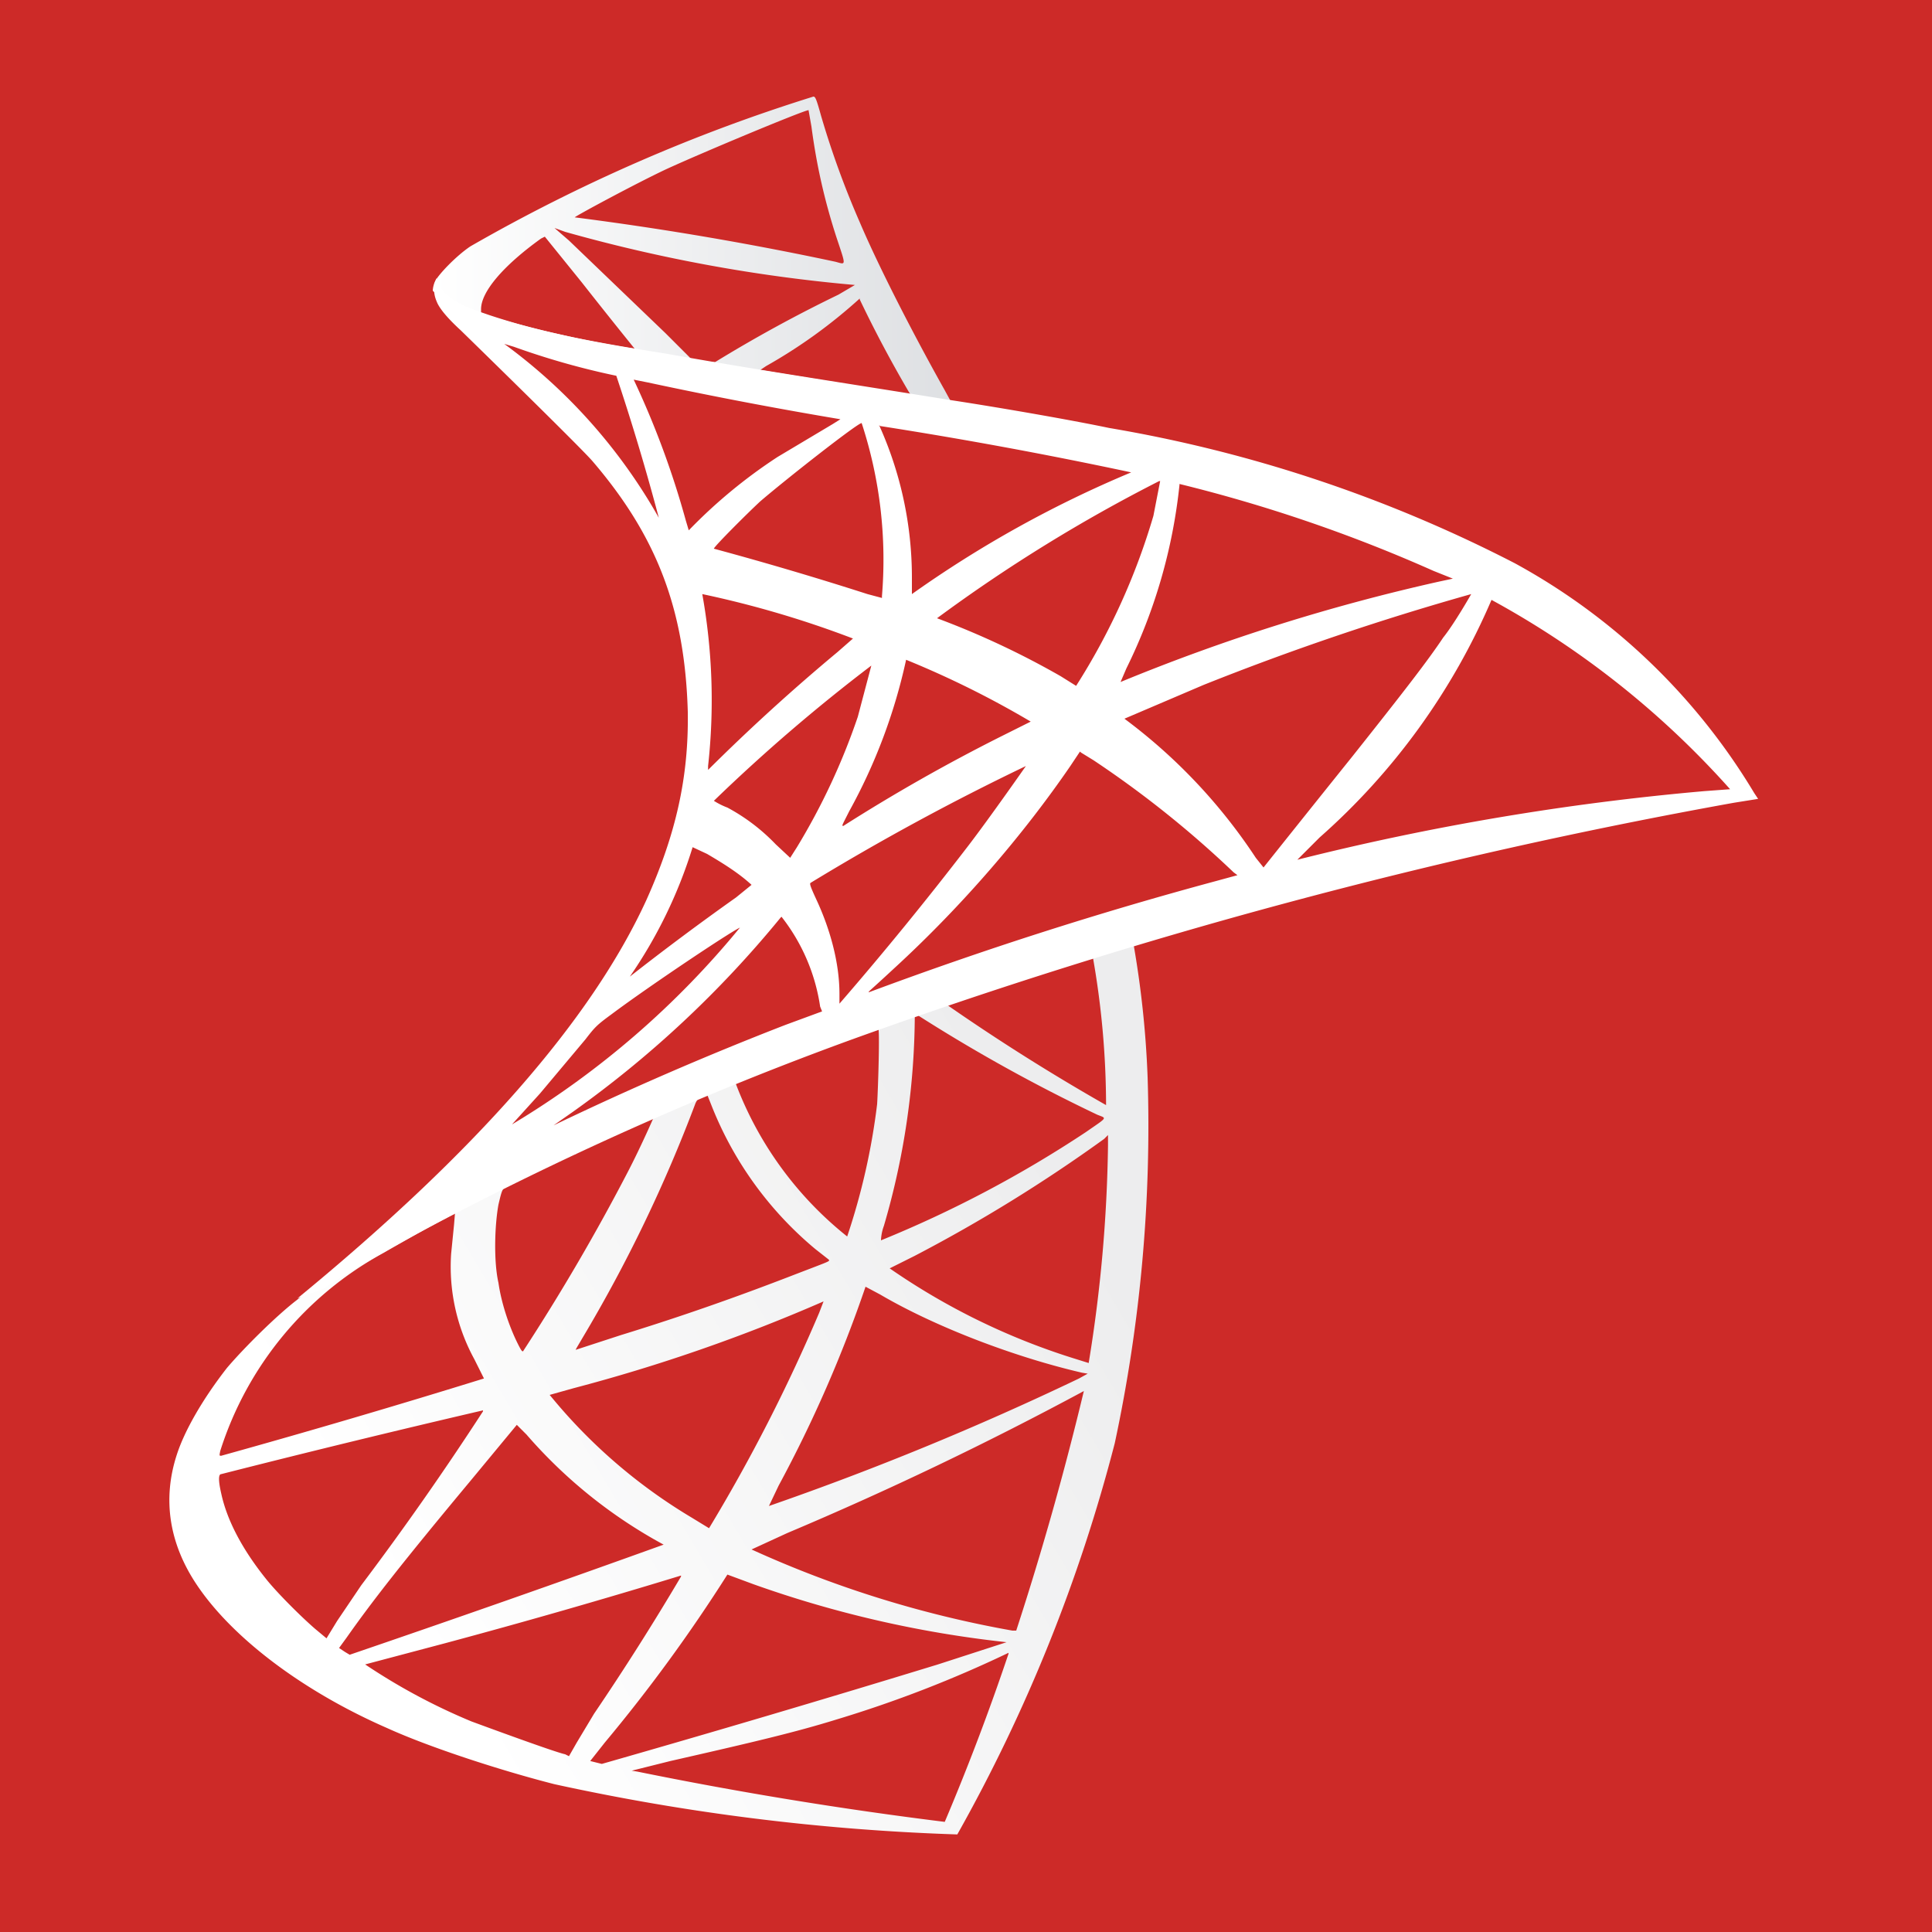
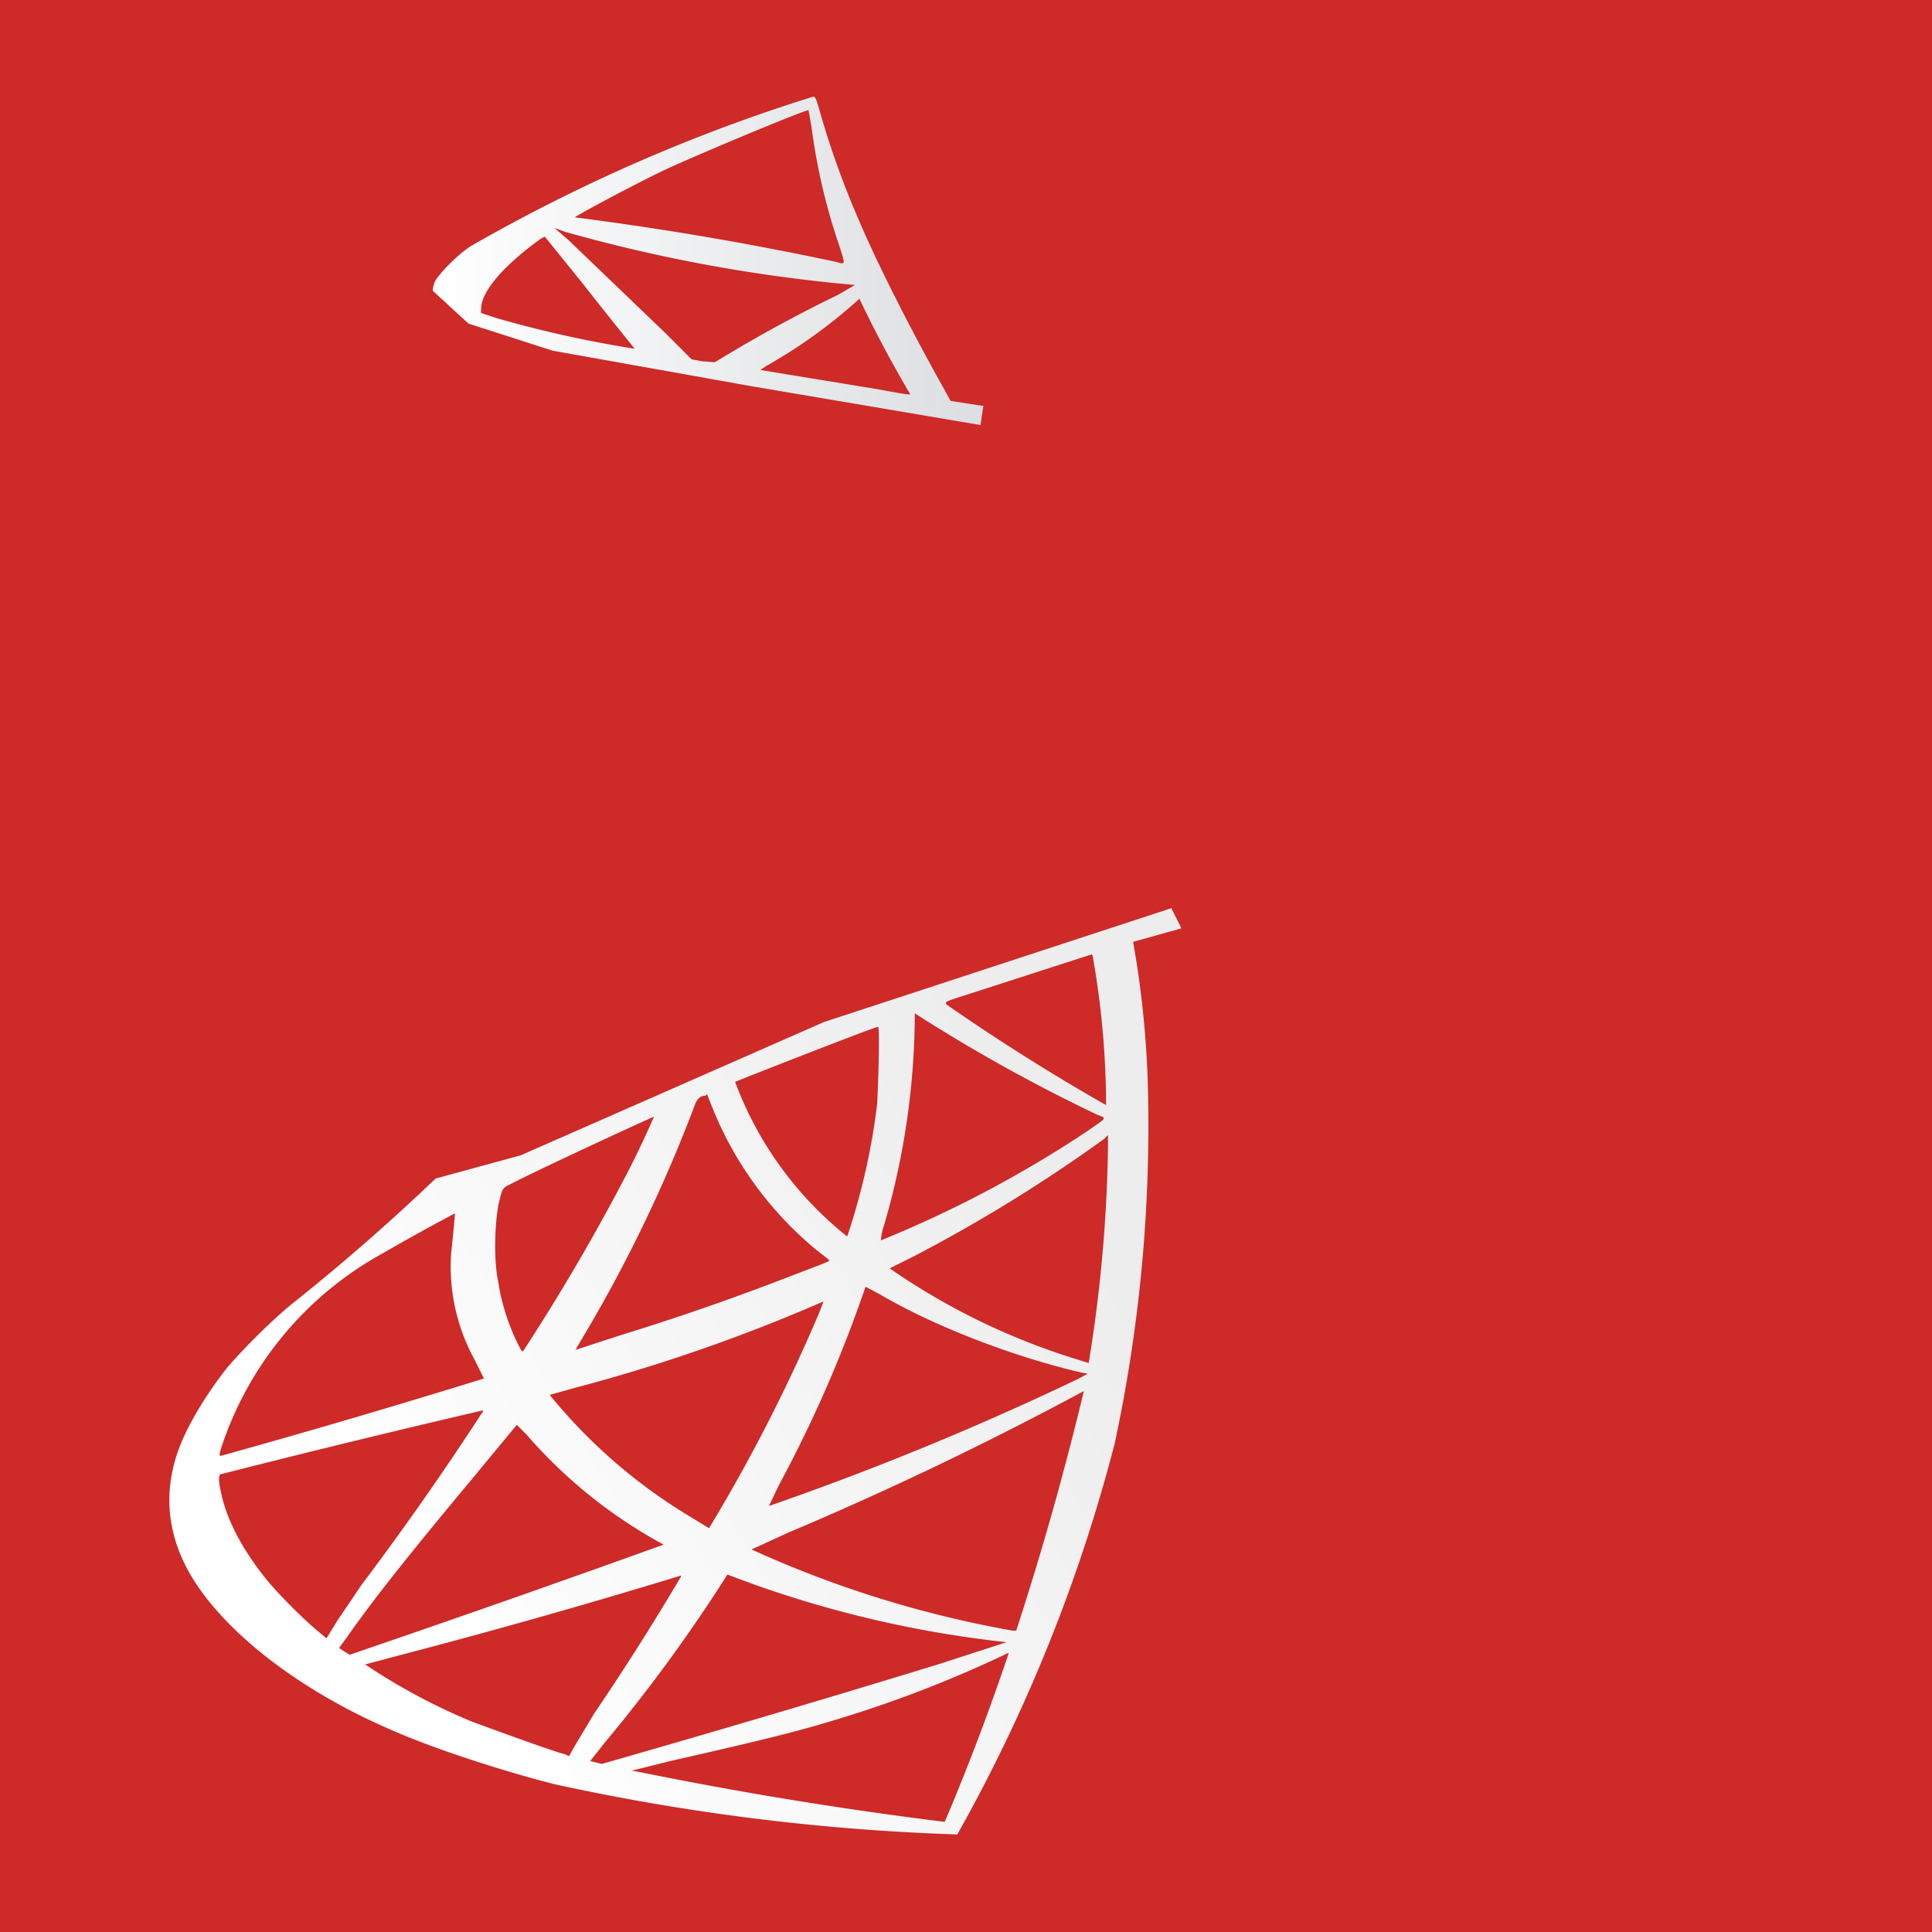
<svg xmlns="http://www.w3.org/2000/svg" viewBox="0 0 20 20">
  <rect width="100%" height="100%" fill="#CD2A28" />
  <path fill="url(#a)" d="m12.13 9.4-3.6 1.18-3.14 1.38-.88.24a21.82 21.82 0 0 1-1.44 1.26c-.22.17-.55.5-.72.7-.25.32-.44.65-.52.9-.15.46-.08.92.21 1.35.37.55 1.1 1.1 1.97 1.48.44.2 1.18.44 1.73.58a23 23 0 0 0 4.17.52 16.82 16.82 0 0 0 1.63-4.05 15.69 15.69 0 0 0 .34-3.79 10.18 10.18 0 0 0-.15-1.4l.5-.14-.1-.2Zm-.82.49a8.87 8.87 0 0 1 .14 1.55A21.69 21.69 0 0 1 9.8 10.4c-.02-.03-.02-.03.2-.1l1.3-.42Zm-1.84.6a17.11 17.11 0 0 0 1.89 1.05c.1.04.11.02-.12.18a12.07 12.07 0 0 1-2.12 1.12s0-.07.03-.15a7.85 7.85 0 0 0 .32-2.2Zm-.38.14c.02.02 0 .63-.01.8a6.9 6.9 0 0 1-.31 1.37 3.69 3.69 0 0 1-1.16-1.6c.04-.02 1.47-.58 1.48-.57Zm-1.78.7h.01l.04.1a3.7 3.7 0 0 0 1.08 1.5l.14.11c.01.02.02.01-.42.18-.52.2-1.08.4-1.73.6l-.46.15c-.02.01-.01 0 .06-.12a15.13 15.13 0 0 0 1.17-2.43c.02-.04.03-.05.06-.07l.05-.01Zm-.54.23s-.13.3-.27.57a21.72 21.72 0 0 1-1.08 1.85c-.01.02-.02.01-.06-.07-.09-.18-.17-.42-.2-.63-.05-.22-.04-.59 0-.81.04-.17.04-.17.12-.21.35-.18 1.48-.7 1.49-.7Zm4.7.2v.1a15.08 15.08 0 0 1-.2 2.25l-.16-.05a7.02 7.02 0 0 1-1.9-.93l.26-.13a15.92 15.92 0 0 0 1.96-1.21l.04-.04Zm-6.76.8-.01.12-.03.3a2 2 0 0 0 .24 1.09l.1.2a96.96 96.96 0 0 1-2.72.8c-.02 0-.02 0-.01-.05a3.56 3.56 0 0 1 1.69-2.05 23.02 23.02 0 0 1 .74-.41Zm4.25.76.15.08c.58.34 1.4.65 2.09.81l.06.01-.09.05a30.88 30.88 0 0 1-3.21 1.32l.1-.21a13.5 13.5 0 0 0 .9-2.06Zm-.43.14-.05.13a17.64 17.64 0 0 1-1.14 2.23l-.18-.11a5.58 5.58 0 0 1-1.42-1.21l-.05-.06.25-.07a17.7 17.7 0 0 0 2.59-.9Zm2.69.94a32.26 32.26 0 0 1-.7 2.48h-.04a11.25 11.25 0 0 1-2.7-.84l.37-.17a35.93 35.93 0 0 0 3.07-1.47ZM5 14.61a31.24 31.24 0 0 1-1.26 1.8l-.25.37-.11.18-.12-.1c-.15-.13-.4-.38-.51-.52-.24-.3-.4-.6-.46-.88-.03-.13-.03-.2 0-.2A134 134 0 0 1 5 14.6Zm.35.14.1.1a5.07 5.07 0 0 0 1.42 1.14 209.74 209.74 0 0 1-3.25 1.14l-.05-.03-.06-.04.08-.11c.26-.37.58-.78 1.28-1.62l.48-.58Zm2.18 1.55.27.1a11.48 11.48 0 0 0 2.62.6l-.71.23a193.53 193.53 0 0 1-3.48 1.03l-.12-.03.15-.19a16.51 16.51 0 0 0 1.27-1.74Zm-.48.02a26.8 26.8 0 0 1-.9 1.42l-.18.3-.08.14-.04-.02c-.1-.02-.78-.27-.97-.34a6.32 6.32 0 0 1-1.1-.59l.83-.22a73.48 73.48 0 0 0 2.44-.7Zm3.39.8a24.4 24.4 0 0 1-.66 1.74 41.65 41.65 0 0 1-3.18-.52l-.06-.01.4-.1c.88-.2 1.3-.3 1.72-.43a12.41 12.41 0 0 0 1.78-.69Z" />
  <path fill="url(#b)" d="M8.42 1a17.67 17.67 0 0 0-3.55 1.55c-.15.1-.34.3-.37.37a.27.27 0 0 0-.02.09l.37.34.87.28L7.79 4l2.36.4.03-.2h-.02l-.32-.05-.06-.11c-.32-.57-.68-1.27-.88-1.74a9.2 9.2 0 0 1-.4-1.1c-.05-.18-.06-.2-.08-.2Zm-.05.14.03.17c.05.38.13.75.26 1.15.1.3.1.28-.01.25a33.05 33.05 0 0 0-2.7-.46c0-.01.65-.36.95-.5.37-.17 1.4-.6 1.47-.61ZM5.74 2.36l.11.04a16.28 16.28 0 0 0 3 .55l-.17.1a14.6 14.6 0 0 0-1.28.7l-.13-.01-.11-.02-.27-.27-1-.96-.15-.13Zm-.1.09.38.47a67.6 67.6 0 0 0 .55.69 11.73 11.73 0 0 1-1.44-.32l-.15-.05V3.2c0-.18.23-.45.62-.73l.04-.02Zm3.26.65a12.76 12.76 0 0 0 .51.96c.02.03.06.04-.32-.03l-1.22-.2.06-.04a5.35 5.35 0 0 0 .97-.7Z" />
-   <path fill="#fff" d="M4.52 2.88s-.06.1 0 .24c.03.08.13.19.25.3 0 0 1.21 1.18 1.36 1.35.67.78.96 1.54.99 2.6.01.67-.12 1.26-.43 1.95-.57 1.24-1.76 2.6-3.61 4.12l.27-.1c.18-.12.41-.26.97-.57a34.7 34.7 0 0 1 4.5-2.01 56.24 56.24 0 0 1 9.13-2.45l.25-.04-.04-.06a6.54 6.54 0 0 0-2.48-2.38 14.38 14.38 0 0 0-4.2-1.4c-.33-.07-1.06-.2-1.65-.29-1.24-.2-2.05-.32-2.94-.48-.32-.05-.8-.13-1.1-.2a7.05 7.05 0 0 1-.73-.2c-.2-.07-.48-.15-.54-.38Zm.7.68.1.03a7.9 7.9 0 0 0 1.06.3 24.06 24.06 0 0 1 .44 1.47 5.69 5.69 0 0 0-1.6-1.8Zm1.34.37.15.03a44.67 44.67 0 0 0 1.99.38l-.08.05-.57.34a5.33 5.33 0 0 0-.92.76l-.03-.1a9.07 9.07 0 0 0-.54-1.46Zm2.36.45a4.54 4.54 0 0 1 .21 1.79v.02l-.15-.04a35.48 35.48 0 0 0-1.59-.47c0-.02.34-.36.48-.49.28-.24 1.02-.82 1.05-.81Zm.19.03a47.58 47.58 0 0 1 2.6.48 11.72 11.72 0 0 0-2.27 1.26v-.17A3.83 3.83 0 0 0 9.1 4.4Zm2.9.57-.07.36a6.87 6.87 0 0 1-.8 1.76L10.98 7A8.68 8.68 0 0 0 9.7 6.4 16.3 16.3 0 0 1 12 4.98Zm.2.03a15.6 15.6 0 0 1 2.63.9l.2.08-.14.03a20.23 20.23 0 0 0-3.3 1.04l.06-.14a5.6 5.6 0 0 0 .55-1.9ZM7.27 6.15a10.39 10.39 0 0 1 1.56.46l-.16.14a20.5 20.5 0 0 0-1.34 1.22v-.04a6.21 6.21 0 0 0-.06-1.78Zm7.96 0s-.17.3-.29.45c-.16.24-.4.55-.94 1.23a425.23 425.23 0 0 0-.92 1.15l-.08-.1a5.69 5.69 0 0 0-1.36-1.44l.82-.35a27.77 27.77 0 0 1 2.77-.94Zm.21.06a9.2 9.2 0 0 1 2.47 1.96l-.27.02a26.87 26.87 0 0 0-4.21.71l.23-.23a6.9 6.9 0 0 0 1.78-2.46Zm-6.06.62a9.77 9.77 0 0 1 1.29.64l-.3.15a18.45 18.45 0 0 0-1.64.93c-.02 0-.01-.01.06-.15a5.78 5.78 0 0 0 .59-1.57Zm-.36.06-.14.53a6.82 6.82 0 0 1-.63 1.35l-.07.11-.15-.14a2 2 0 0 0-.5-.38.76.76 0 0 1-.14-.07 18.08 18.08 0 0 1 1.63-1.4Zm2.17.9.13.08a10.64 10.64 0 0 1 1.45 1.16l.04.03-.22.06A40.34 40.34 0 0 0 9 10.27c-.02 0-.03.02.25-.24.72-.66 1.35-1.4 1.83-2.1l.1-.15Zm-.57.14s-.37.53-.6.83a35.6 35.6 0 0 1-1.33 1.63v-.1c0-.33-.1-.68-.24-.98-.06-.13-.07-.16-.06-.17a25.22 25.22 0 0 1 2.23-1.21Zm-3.45.84.15.07c.17.1.33.2.46.32l-.16.13a28.38 28.38 0 0 0-1.1.82 4.89 4.89 0 0 0 .65-1.34Zm.92.72a1.97 1.97 0 0 1 .4.93l.02.05-.38.14a33.61 33.61 0 0 0-2.4 1.04l.2-.14A11.04 11.04 0 0 0 8.08 9.5Zm-.42.1a9.09 9.09 0 0 1-2.37 2.05l.29-.32.47-.56c.1-.13.12-.15.27-.26.4-.3 1.33-.92 1.34-.9Z" />
  <linearGradient id="a" x1="5.15" x2="12.22" y1="18.38" y2="14.2" gradientUnits="userSpaceOnUse">
    <stop stop-color="#fff" />
    <stop offset="1" stop-color="#EDEDEE" />
  </linearGradient>
  <linearGradient id="b" x1="4.48" x2="10.18" y1="2.7" y2="2.7" gradientUnits="userSpaceOnUse">
    <stop stop-color="#fff" />
    <stop offset="1" stop-color="#DCDEE1" />
  </linearGradient>
</svg>